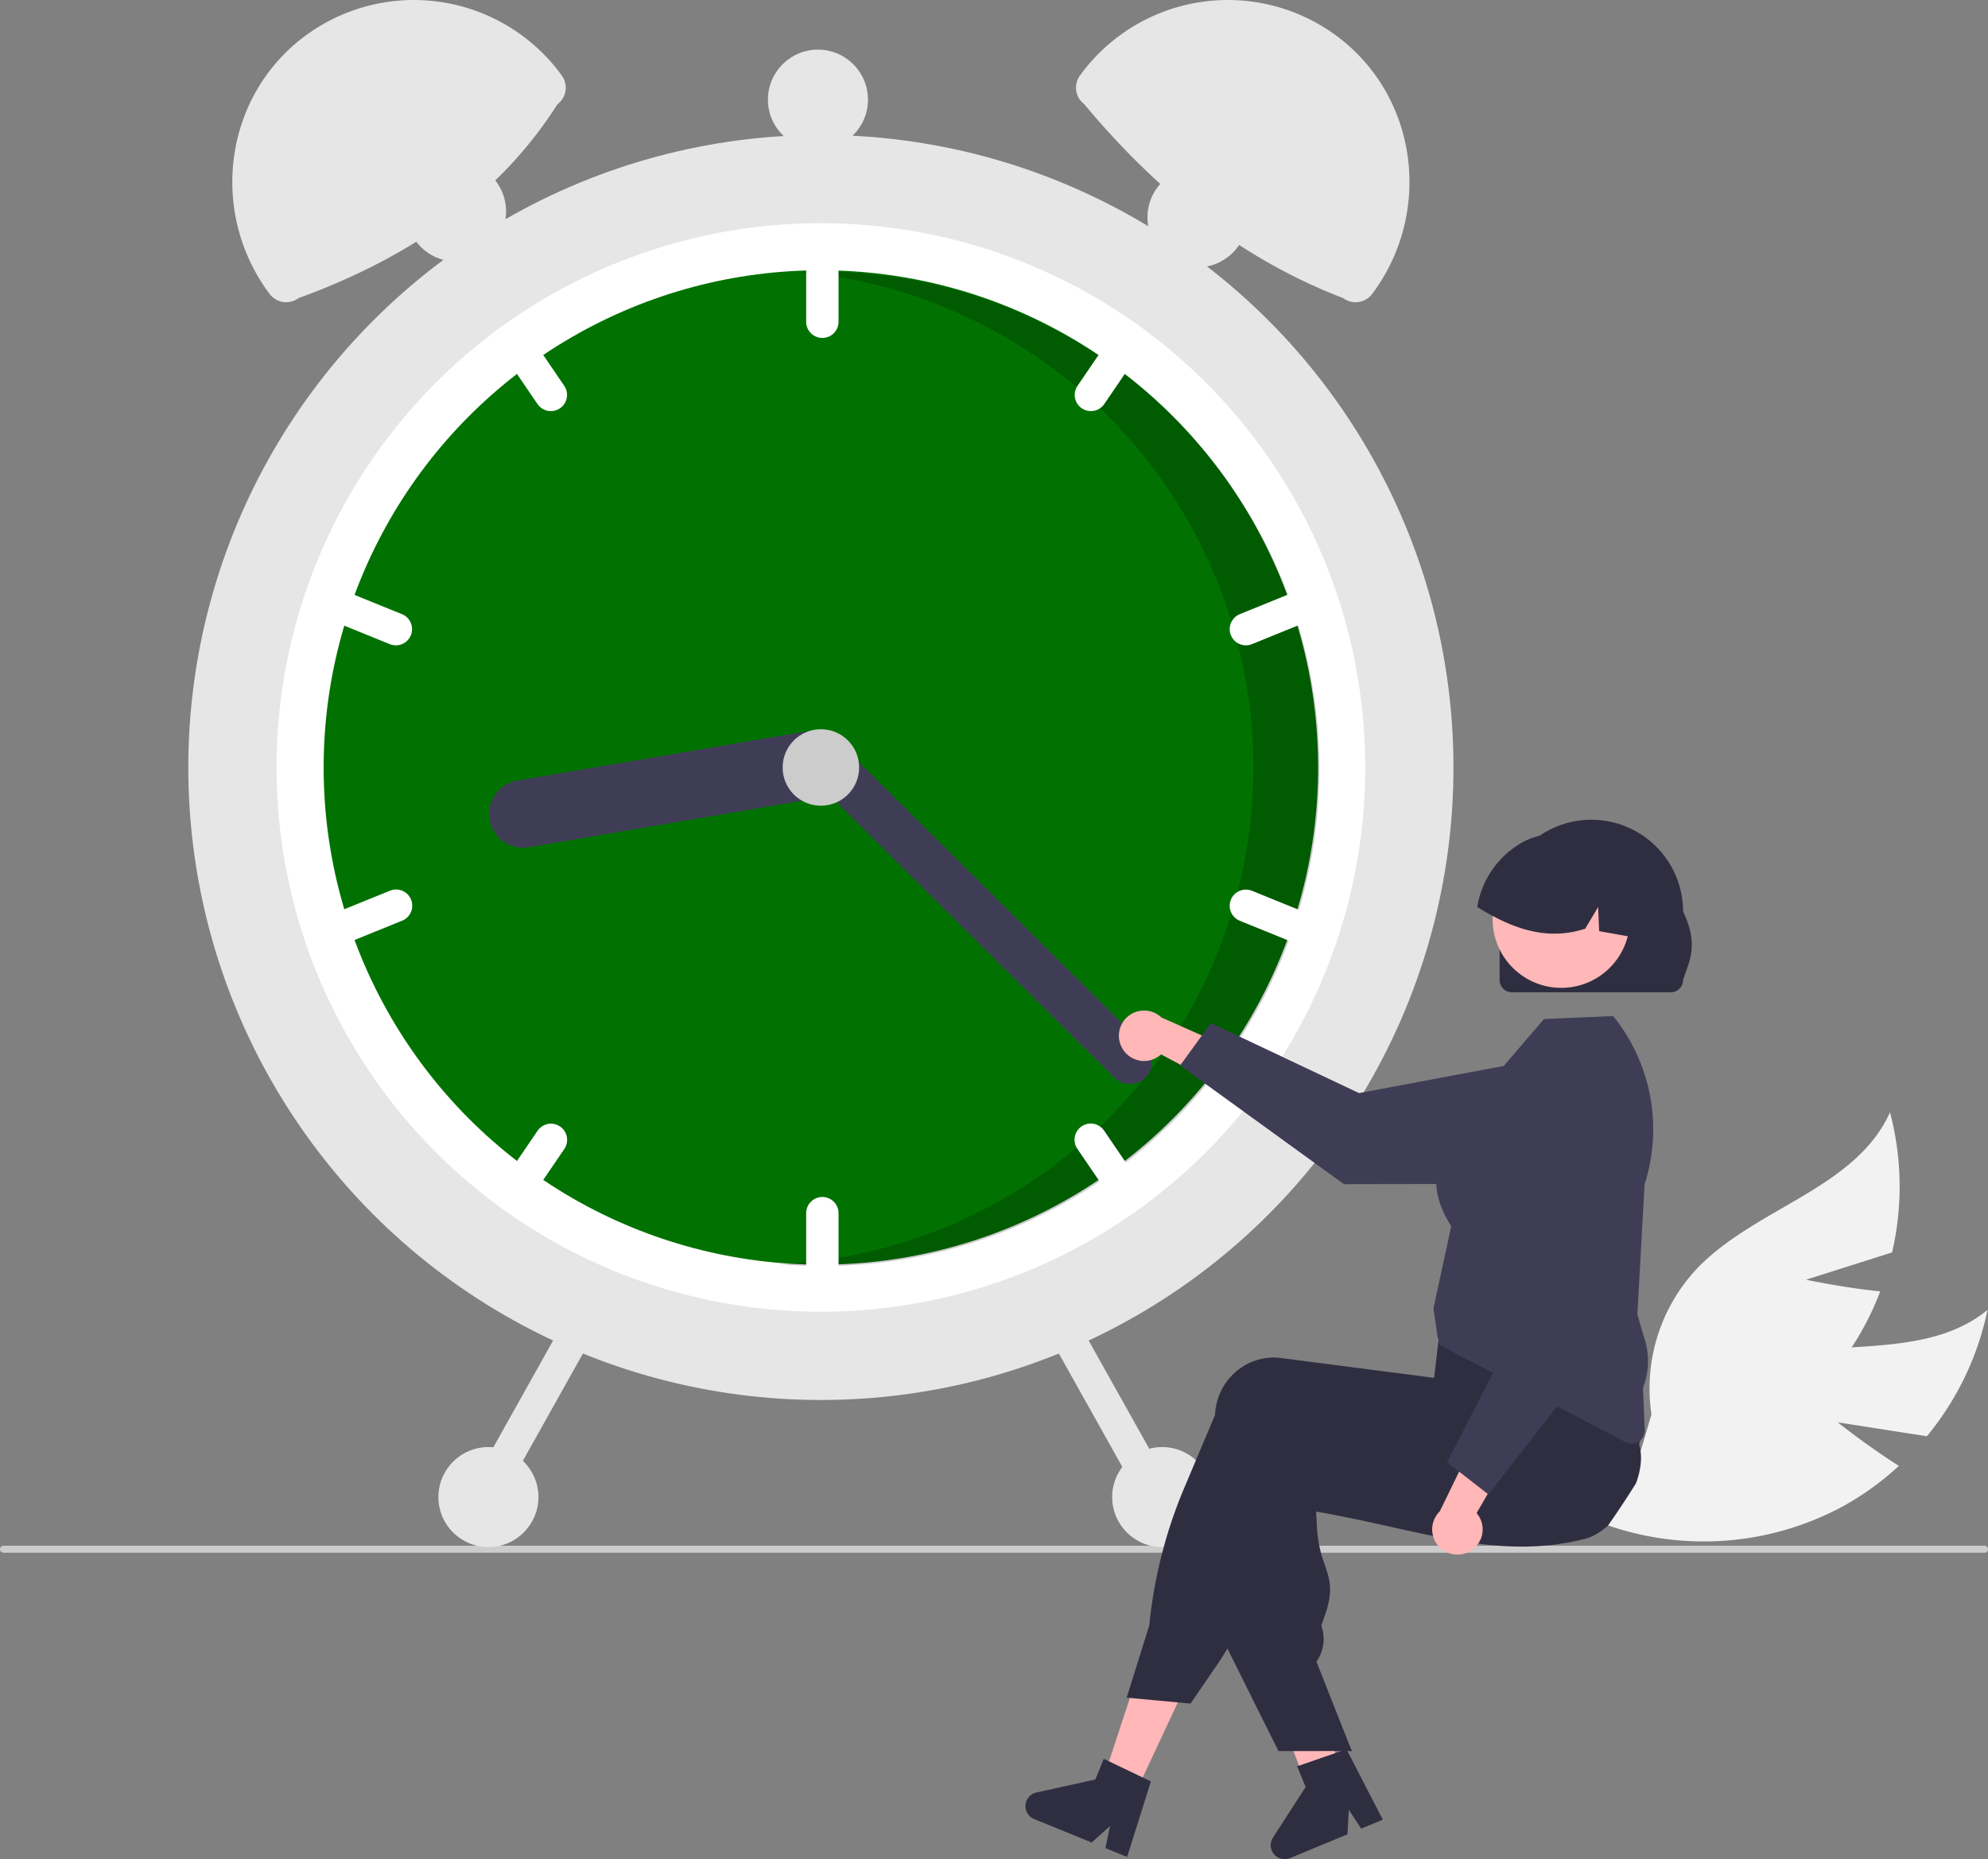
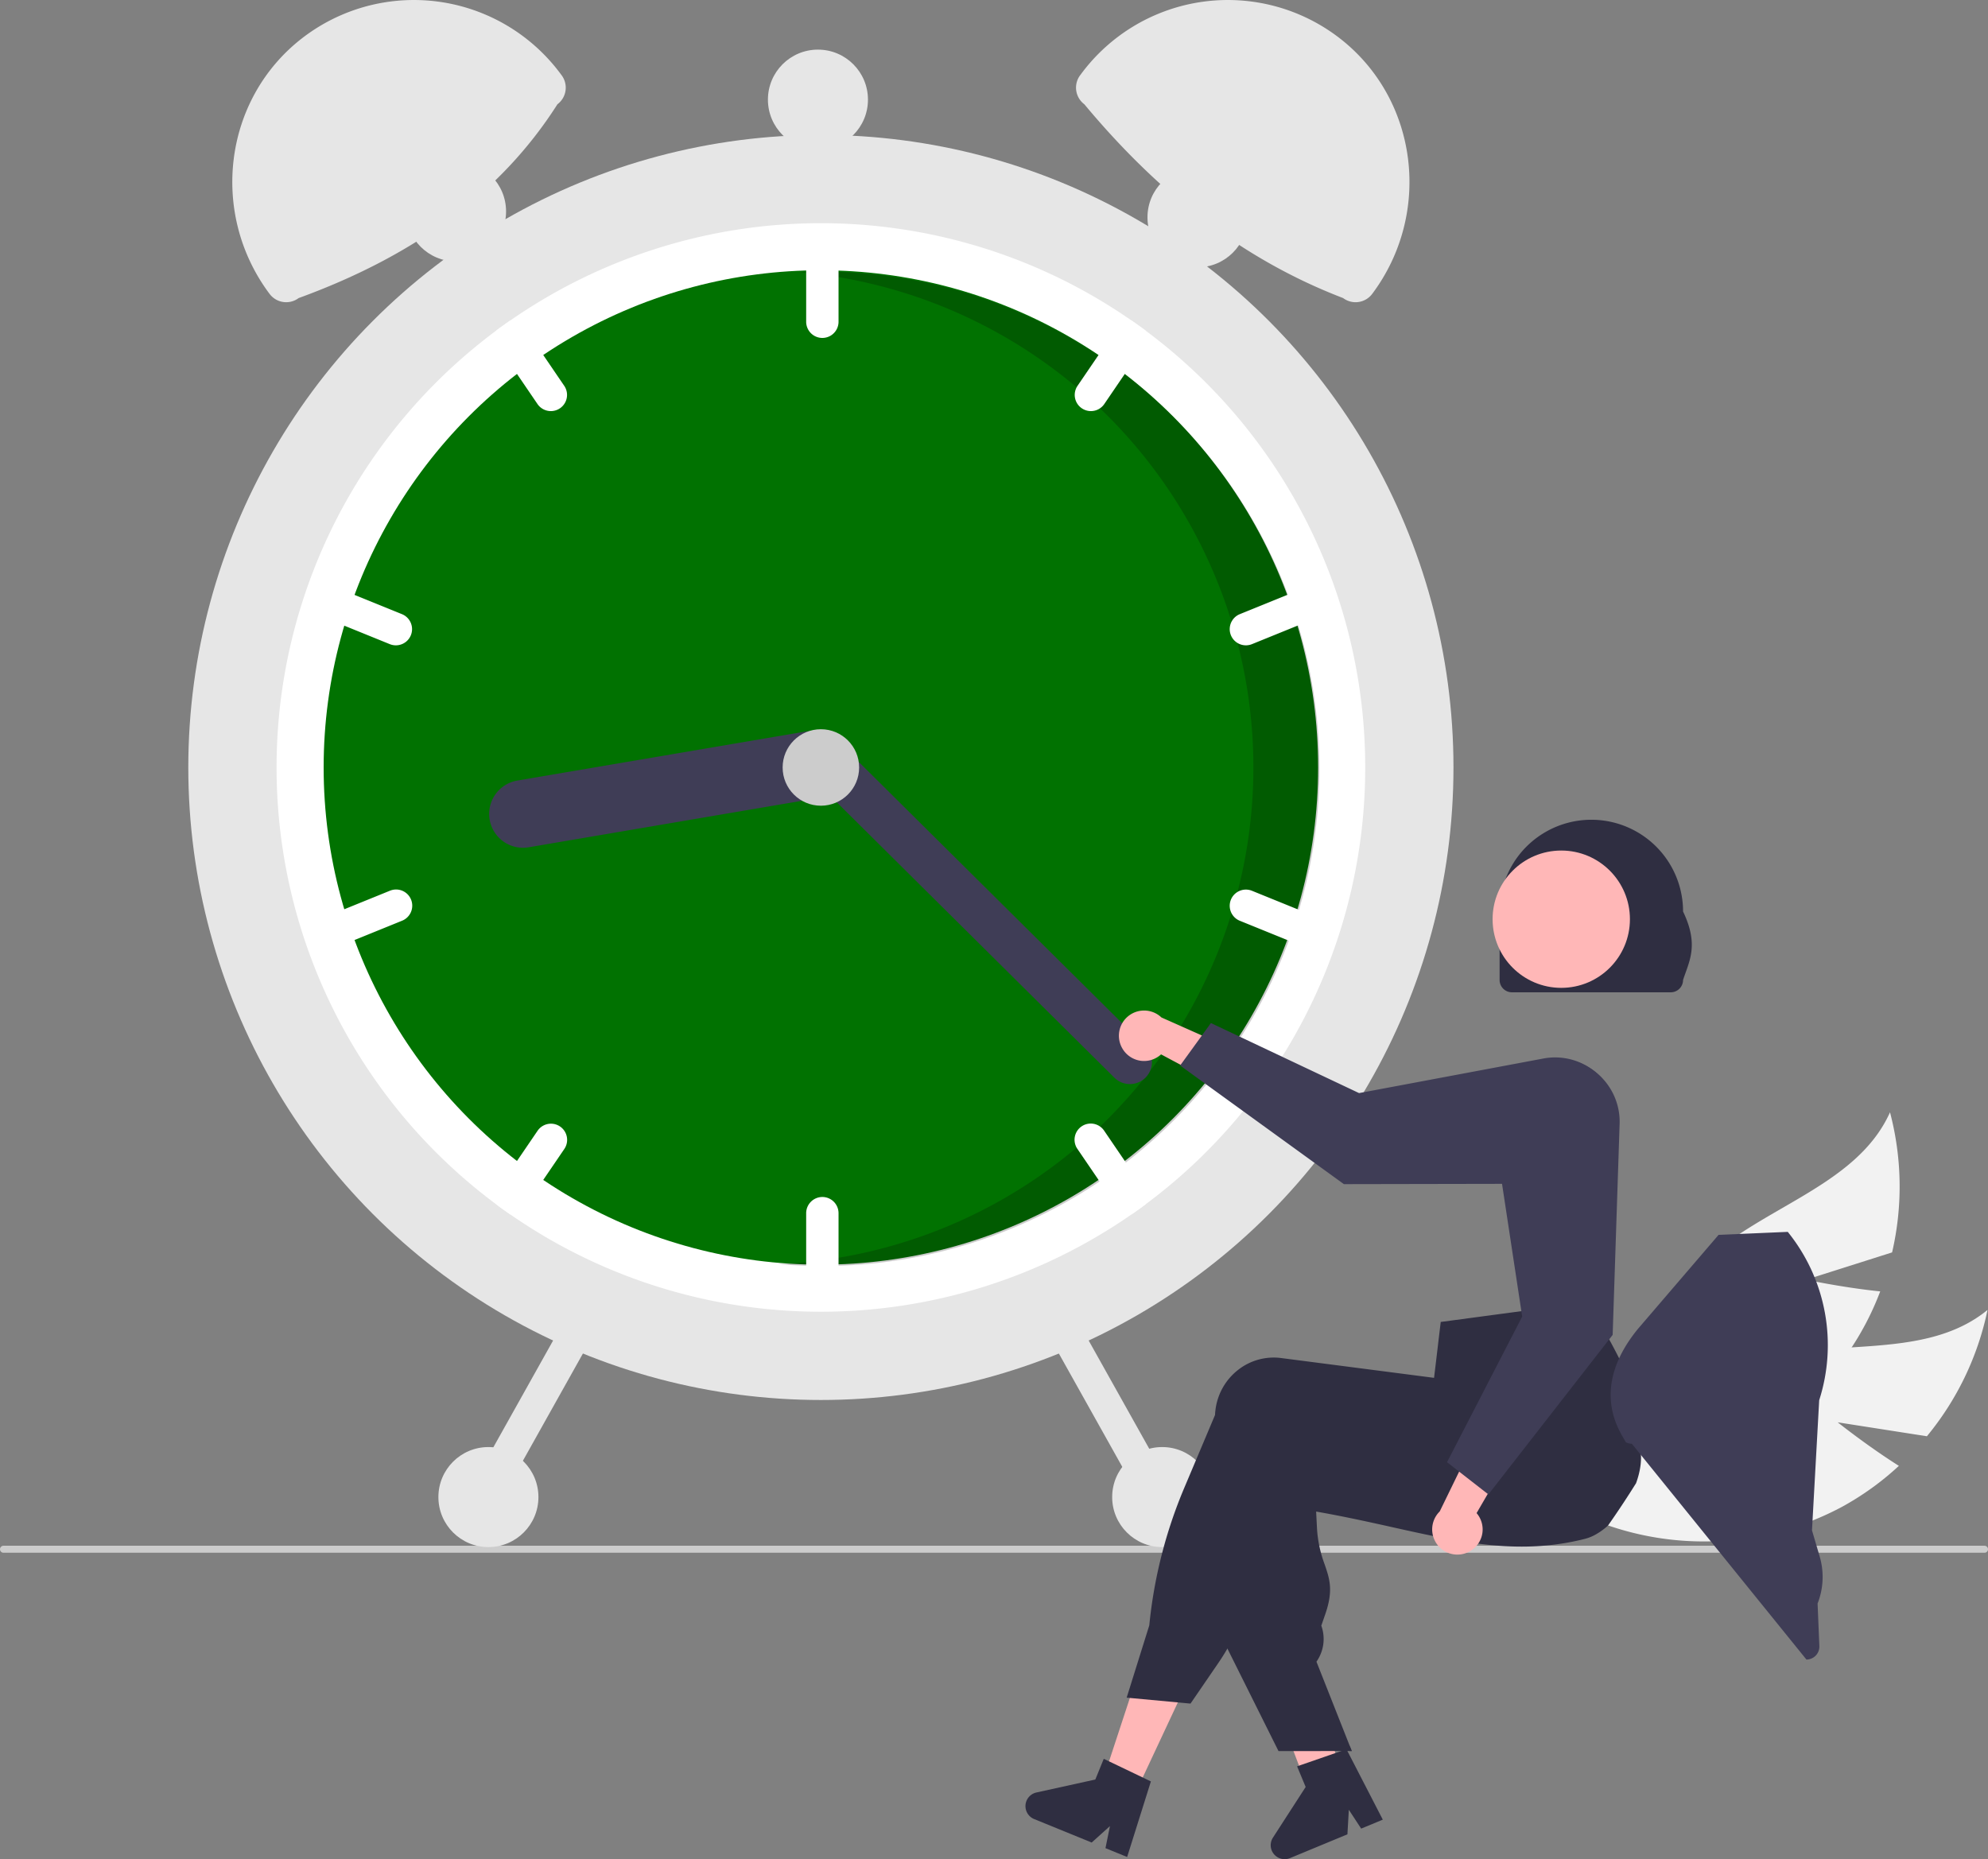
<svg xmlns="http://www.w3.org/2000/svg" id="f5e39ebf-b9ca-4f10-99ec-199f3f2cda57" data-name="Layer 1" width="675.67" height="631.947" viewBox="0 0 675.67 631.947">
  <rect x="0" y="0" width="675.67" height="631.947" fill="#808080" stroke="none" />
  <path d="m886.757 617.484 30.31 4.737a98.985 98.985 0 0 0 20.605-42.938c-22.164 18.142-55.87 8.501-82.745 18.406a59.54 59.54 0 0 0-35.62 37.344l-14.813 15.937a99.77 99.77 0 0 0 83.411-4.592 96.372 96.372 0 0 0 19.64-14.1c-10.606-6.678-20.788-14.794-20.788-14.794z" transform="translate(-262.165 -134.027)" fill="#f2f2f2" />
  <path d="m875.996 569.007 29.242-9.278a98.985 98.985 0 0 0-.708-47.621c-11.746 26.123-46.213 32.526-65.85 53.377a59.54 59.54 0 0 0-15.228 49.31l-6.15 20.87a99.77 99.77 0 0 0 72.608-41.31 96.373 96.373 0 0 0 11.29-21.378c-12.47-1.247-25.204-3.97-25.204-3.97z" transform="translate(-262.165 -134.027)" fill="#f2f2f2" />
  <path d="M937.835 660.625a1.186 1.186 0 0 1-1.19 1.19h-673.29a1.19 1.19 0 0 1 0-2.38h673.29a1.187 1.187 0 0 1 1.19 1.19z" transform="translate(-262.165 -134.027)" fill="#ccc" />
  <circle cx="278.998" cy="260.866" r="215" fill="#e6e6e6" />
  <path d="M726.163 394.892a184.744 184.744 0 0 1-74.67 148.51c-1.55 1.16-3.13 2.29-4.72 3.39a185.031 185.031 0 0 1-211.22 0c-1.59-1.1-3.17-2.23-4.72-3.39a185.02 185.02 0 0 1 0-297.02c1.55-1.16 3.13-2.29 4.72-3.39a185.031 185.031 0 0 1 211.22 0c1.59 1.1 3.17 2.23 4.72 3.39a184.744 184.744 0 0 1 74.67 148.51z" transform="translate(-262.165 -134.027)" fill="#fff" />
  <circle cx="278.998" cy="260.866" r="169" fill="#017201" />
  <path d="M541.604 226.365c-2.562 0-5.109.067-7.643.18a168.995 168.995 0 0 1-7.156 337.168c4.878.423 9.811.652 14.799.652a169 169 0 0 0 0-338z" transform="translate(-262.165 -134.027)" opacity=".2" />
  <path d="M541.663 213.892a5.51 5.51 0 0 0-5.5 5.5v24a5.5 5.5 0 0 0 11 0v-24a5.51 5.51 0 0 0-5.5-5.5zM651.493 246.382c-1.55-1.16-3.13-2.29-4.72-3.39a5.497 5.497 0 0 0-4.9 2.39l-13.51 19.83a5.499 5.499 0 0 0 9.09 6.19l13.51-19.83a5.464 5.464 0 0 0 .53-5.19zM712.873 336.802a5.493 5.493 0 0 0-7.16-3.02l-22.24 9.03a5.5 5.5 0 0 0 4.14 10.19l22.24-9.03a5.512 5.512 0 0 0 3.02-7.17zM453.963 265.212l-13.51-19.83a5.497 5.497 0 0 0-4.9-2.39c-1.59 1.1-3.17 2.23-4.72 3.39a5.464 5.464 0 0 0 .53 5.19l13.51 19.83a5.499 5.499 0 0 0 9.09-6.19zM398.853 342.812l-22.24-9.03a5.5 5.5 0 0 0-4.14 10.19l22.24 9.03a5.5 5.5 0 0 0 4.14-10.19zM541.663 540.892a5.51 5.51 0 0 0-5.5 5.5v24a5.5 5.5 0 0 0 11 0v-24a5.51 5.51 0 0 0-5.5-5.5zM650.963 538.212l-13.51-19.83a5.499 5.499 0 1 0-9.09 6.19l13.51 19.83a5.497 5.497 0 0 0 4.9 2.39c1.59-1.1 3.17-2.23 4.72-3.39a5.464 5.464 0 0 0-.53-5.19zM709.853 445.812l-22.24-9.03a5.5 5.5 0 0 0-4.14 10.19l22.24 9.03a5.5 5.5 0 0 0 4.14-10.19zM452.513 516.932a5.5 5.5 0 0 0-7.64 1.45l-13.51 19.83a5.464 5.464 0 0 0-.53 5.19c1.55 1.16 3.13 2.29 4.72 3.39a5.497 5.497 0 0 0 4.9-2.39l13.51-19.83a5.498 5.498 0 0 0-1.45-7.64zM401.873 439.802a5.493 5.493 0 0 0-7.16-3.02l-22.24 9.03a5.5 5.5 0 0 0 4.14 10.19l22.24-9.03a5.512 5.512 0 0 0 3.02-7.17z" transform="translate(-262.165 -134.027)" fill="#fff" />
  <path d="M548.799 392.163a11.513 11.513 0 0 1-9.409 13.266l-97.598 16.601a11.5 11.5 0 0 1-3.857-22.674l97.598-16.601a11.513 11.513 0 0 1 13.266 9.408z" transform="translate(-262.165 -134.027)" fill="#3f3d56" />
  <path d="M651.518 500.294a7.508 7.508 0 0 1-10.606.042L535.849 396.097a7.5 7.5 0 0 1 10.565-10.648l105.063 104.239a7.508 7.508 0 0 1 .041 10.606z" transform="translate(-262.165 -134.027)" fill="#3f3d56" />
  <circle cx="278.998" cy="260.866" r="13" fill="#ccc" />
  <path d="M451.619 169.471c-19.955 31.373-50.402 52.193-87.95 65.87a7.059 7.059 0 0 1-9.881-1.418c-20.396-27.232-15.791-66.153 11.127-86.962a62.068 62.068 0 0 1 87.558 11.876l.564.753a7.059 7.059 0 0 1-1.418 9.881zM629.852 158.836a62.068 62.068 0 0 1 87.558-11.875c26.918 20.81 31.524 59.73 11.128 86.962a7.059 7.059 0 0 1-9.882 1.419c-34.857-13.346-63.442-36.44-87.95-65.87a7.059 7.059 0 0 1-1.418-9.882zM621.106 581.16a5.51 5.51 0 0 0-2.114 7.486l31.742 56.723a5.5 5.5 0 0 0 9.6-5.372l-31.743-56.723a5.51 5.51 0 0 0-7.485-2.113zM453.734 583.274l-31.742 56.723a5.5 5.5 0 0 0 9.6 5.372l31.741-56.723a5.5 5.5 0 1 0-9.599-5.372z" transform="translate(-262.165 -134.027)" fill="#e6e6e6" />
  <circle cx="394.998" cy="508.866" r="17" fill="#e6e6e6" />
  <circle cx="406.998" cy="73.866" r="17" fill="#e6e6e6" />
  <circle cx="277.998" cy="33.866" r="17" fill="#e6e6e6" />
  <circle cx="154.998" cy="71.866" r="17" fill="#e6e6e6" />
  <circle cx="165.998" cy="508.866" r="17" fill="#e6e6e6" />
  <path d="M643.828 490.733a8.516 8.516 0 0 0 12.95 1.677l26.676 14.294-1.43-15.662-25.113-11.172a8.562 8.562 0 0 0-13.083 10.863z" transform="translate(-262.165 -134.027)" fill="#ffb7b7" />
  <path d="m663.264 496.199 10.454-14.43 50.36 23.807 62.667-11.758a21.471 21.471 0 0 1 25.43 21.062 21.494 21.494 0 0 1-21.431 21.51l-71.817.134z" transform="translate(-262.165 -134.027)" fill="#3f3d56" />
  <path fill="#ffb7b7" d="m384.999 611.399-10.577-5.058 14.529-44.208 15.609 7.466-19.561 41.8z" />
  <path d="M718.07 738.299a284.677 284.677 0 0 1-9.346 5.594v.023l-.046.007-.016.008-1.196.295-1.717-4.537-.793-2.09-1.118-2.96-2.051-5.414-10.799-28.511 16.788-4.141.63 2.571h.007l.311 1.274 5.866 23.788 1.196 4.864.039.147.722 2.906.622 2.517.691 2.812z" transform="translate(-262.165 -134.027)" fill="#ffb7b7" />
  <path d="M818.218 638.174a314.63 314.63 0 0 1-3.247 5.096q-3.053 4.708-6.27 9.276c0 .008-.007.008-.015.015a21.934 21.934 0 0 1-4.117 3.007c-.062.047-.132.078-.195.116a15.18 15.18 0 0 1-3.464 1.391l-1.313.326a87.63 87.63 0 0 1-4.67.971c-2.75.49-5.468.84-8.172 1.057-.218.023-.435.039-.653.054-11.117.816-21.938-.497-33.234-2.649-5.578-1.056-11.273-2.323-17.17-3.636a826.048 826.048 0 0 0-5.818-1.29c-.147-.03-.303-.07-.458-.1-2.797-.614-5.64-1.22-8.554-1.818a404.612 404.612 0 0 0-11.38-2.175l.279 5.539a41.69 41.69 0 0 0 2.626 12.453c1.678 4.91 3.006 8.794.202 16.882l-1.352 3.915a13.372 13.372 0 0 1-1.375 11.832l-.272.412 11.272 28.519.73 1.849h-5.772l-7.1.007h-12.034l-17.363-34.835-.831-1.662v-.086l1.794-66.943c.024-.59.07-1.188.148-1.779a20.353 20.353 0 0 1 7.745-13.704 19.6 19.6 0 0 1 14.598-3.993l5.943.77 12.142 1.568 8.554 1.111.17.024 25.226 3.262 1.81-7.38.334-.124 10.62-3.892 36.73-13.464.094-.03 2.416-.886.287.466c.086.14.171.28.249.42a72 72 0 0 1 5.803 13.47 211.477 211.477 0 0 1 6.098 23.283q.105.513.187.933l.023.085c.023.132.039.218.047.24.847 3.528.256 7.832-1.298 12.097z" transform="translate(-262.165 -134.027)" fill="#2f2e41" />
  <path d="M819.769 613.503a20.296 20.296 0 0 0-.42-1.491 106.29 106.29 0 0 0-4.304-10.892c-1.833-4.04-4.032-8.367-6.65-13.052q-1.9-3.402-4.086-7.077-1.095-1.841-2.276-3.752a1.972 1.972 0 0 0-.101-.171l-.226-.373-36.342 4.863-13.533 1.81-.808 6.744-.194 1.67c-.008 0-.008 0 0 .008l-.544 4.552v.008l-.722 6.013-.062-.008-20.083-2.602-20.696-2.68-11.117-1.438a19.588 19.588 0 0 0-14.597 3.993 20.363 20.363 0 0 0-7.745 13.704c-.07.544-.117 1.104-.14 1.655l-10.488 24.852a160.343 160.343 0 0 0-11.855 46.644l-7.691 24.588 1.095.1 16.299 1.516 4.304.404 9.478-13.836a73.046 73.046 0 0 0 3.06-4.864 73.861 73.861 0 0 0 4.188-8.42l20.502-48.789q2.377.408 4.707.777 10.78 1.748 20.696 2.851c21.496 2.401 40.11 2.587 56.681.552q6.98-.85 13.494-2.237 2.39-.502 4.716-1.08c.365-.086.722-.171 1.08-.264a19.825 19.825 0 0 0 13.867-12.959 20.228 20.228 0 0 0 .513-11.319zM650.542 738.207l-11.443-5.485-1.795-.862-2.866 7.038-20.012 4.405a4.748 4.748 0 0 0-.777 9.035l19.554 7.979 6.207-5.586-1.523 7.497 7.365 3.006 8.072-25.69z" transform="translate(-262.165 -134.027)" fill="#2f2e41" />
  <path fill="#2f2e41" d="m458.703 593.34.731 1.849h-.731v-1.849z" />
  <path d="m716.883 729.61-11.99 4.155-1.882.65 2.915 7.018-11.12 17.211a4.748 4.748 0 0 0 5.804 6.967l19.509-8.089.48-8.337 4.193 6.399 7.349-3.046-12.342-23.935z" transform="translate(-262.165 -134.027)" fill="#2f2e41" />
-   <path d="M816.778 624.759a4.404 4.404 0 0 1-2.043-.507l-63.274-33.063-.731-2.993-1.378-9.472.02-.088 6.017-27.744c-.11-.238-.341-.628-.601-1.07-2.687-4.552-10.863-18.405 4.74-37.48l27.396-31.94 23.513-1.012.268.338a61.242 61.242 0 0 1 10.41 56.889l-2.448 44.217 2.626 8.93a24.64 24.64 0 0 1-.722 15.944l.602 14.459a4.417 4.417 0 0 1-4.395 4.592z" transform="translate(-262.165 -134.027)" fill="#3f3d56" />
+   <path d="M816.778 624.759a4.404 4.404 0 0 1-2.043-.507c-.11-.238-.341-.628-.601-1.07-2.687-4.552-10.863-18.405 4.74-37.48l27.396-31.94 23.513-1.012.268.338a61.242 61.242 0 0 1 10.41 56.889l-2.448 44.217 2.626 8.93a24.64 24.64 0 0 1-.722 15.944l.602 14.459a4.417 4.417 0 0 1-4.395 4.592z" transform="translate(-262.165 -134.027)" fill="#3f3d56" />
  <path d="M761.892 661.224a8.516 8.516 0 0 0 2.127-12.884l15.212-26.162-15.701.885-12.04 24.708a8.562 8.562 0 0 0 10.402 13.453z" transform="translate(-262.165 -134.027)" fill="#ffb7b7" />
  <path d="m768.03 641.99-14.056-10.95 25.543-49.5-9.571-63.039a21.471 21.471 0 0 1 21.934-24.682 21.494 21.494 0 0 1 20.752 22.167l-2.364 71.777z" transform="translate(-262.165 -134.027)" fill="#3f3d56" />
  <path id="f4e08e8b-ef08-4d70-8ad3-b81af8a71ff9" data-name="a1ca5f83-7fa1-45b1-9d3b-bf096f25c0e5" d="M771.842 467.13v-23.266a31.177 31.177 0 1 1 62.354-.04v.04c5.495 11.45 2.058 16.895 0 23.267a4.193 4.193 0 0 1-4.186 4.186h-53.98a4.193 4.193 0 0 1-4.188-4.186z" transform="translate(-262.165 -134.027)" fill="#2f2e41" />
  <circle cx="530.632" cy="312.441" r="23.337" fill="#ffb7b7" />
-   <path d="M817.22 452.586c-.211-.034-.423-.078-.634-.112-3.64-.645-7.28-1.28-10.91-1.937l-.334-8.226-4.397 7.37c-10.03 3.328-19.414 1.446-28.242-2.706a79.737 79.737 0 0 1-8.46-4.664 30.927 30.927 0 0 1 15.195-21.886c.334-.19.656-.356.99-.524a.01.01 0 0 0 .012-.01 33.735 33.735 0 0 1 1.725-.758 25.707 25.707 0 0 1 26.985 5.232c7.124 6.802 10.33 18.035 8.07 28.22z" transform="translate(-262.165 -134.027)" fill="#2f2e41" />
</svg>